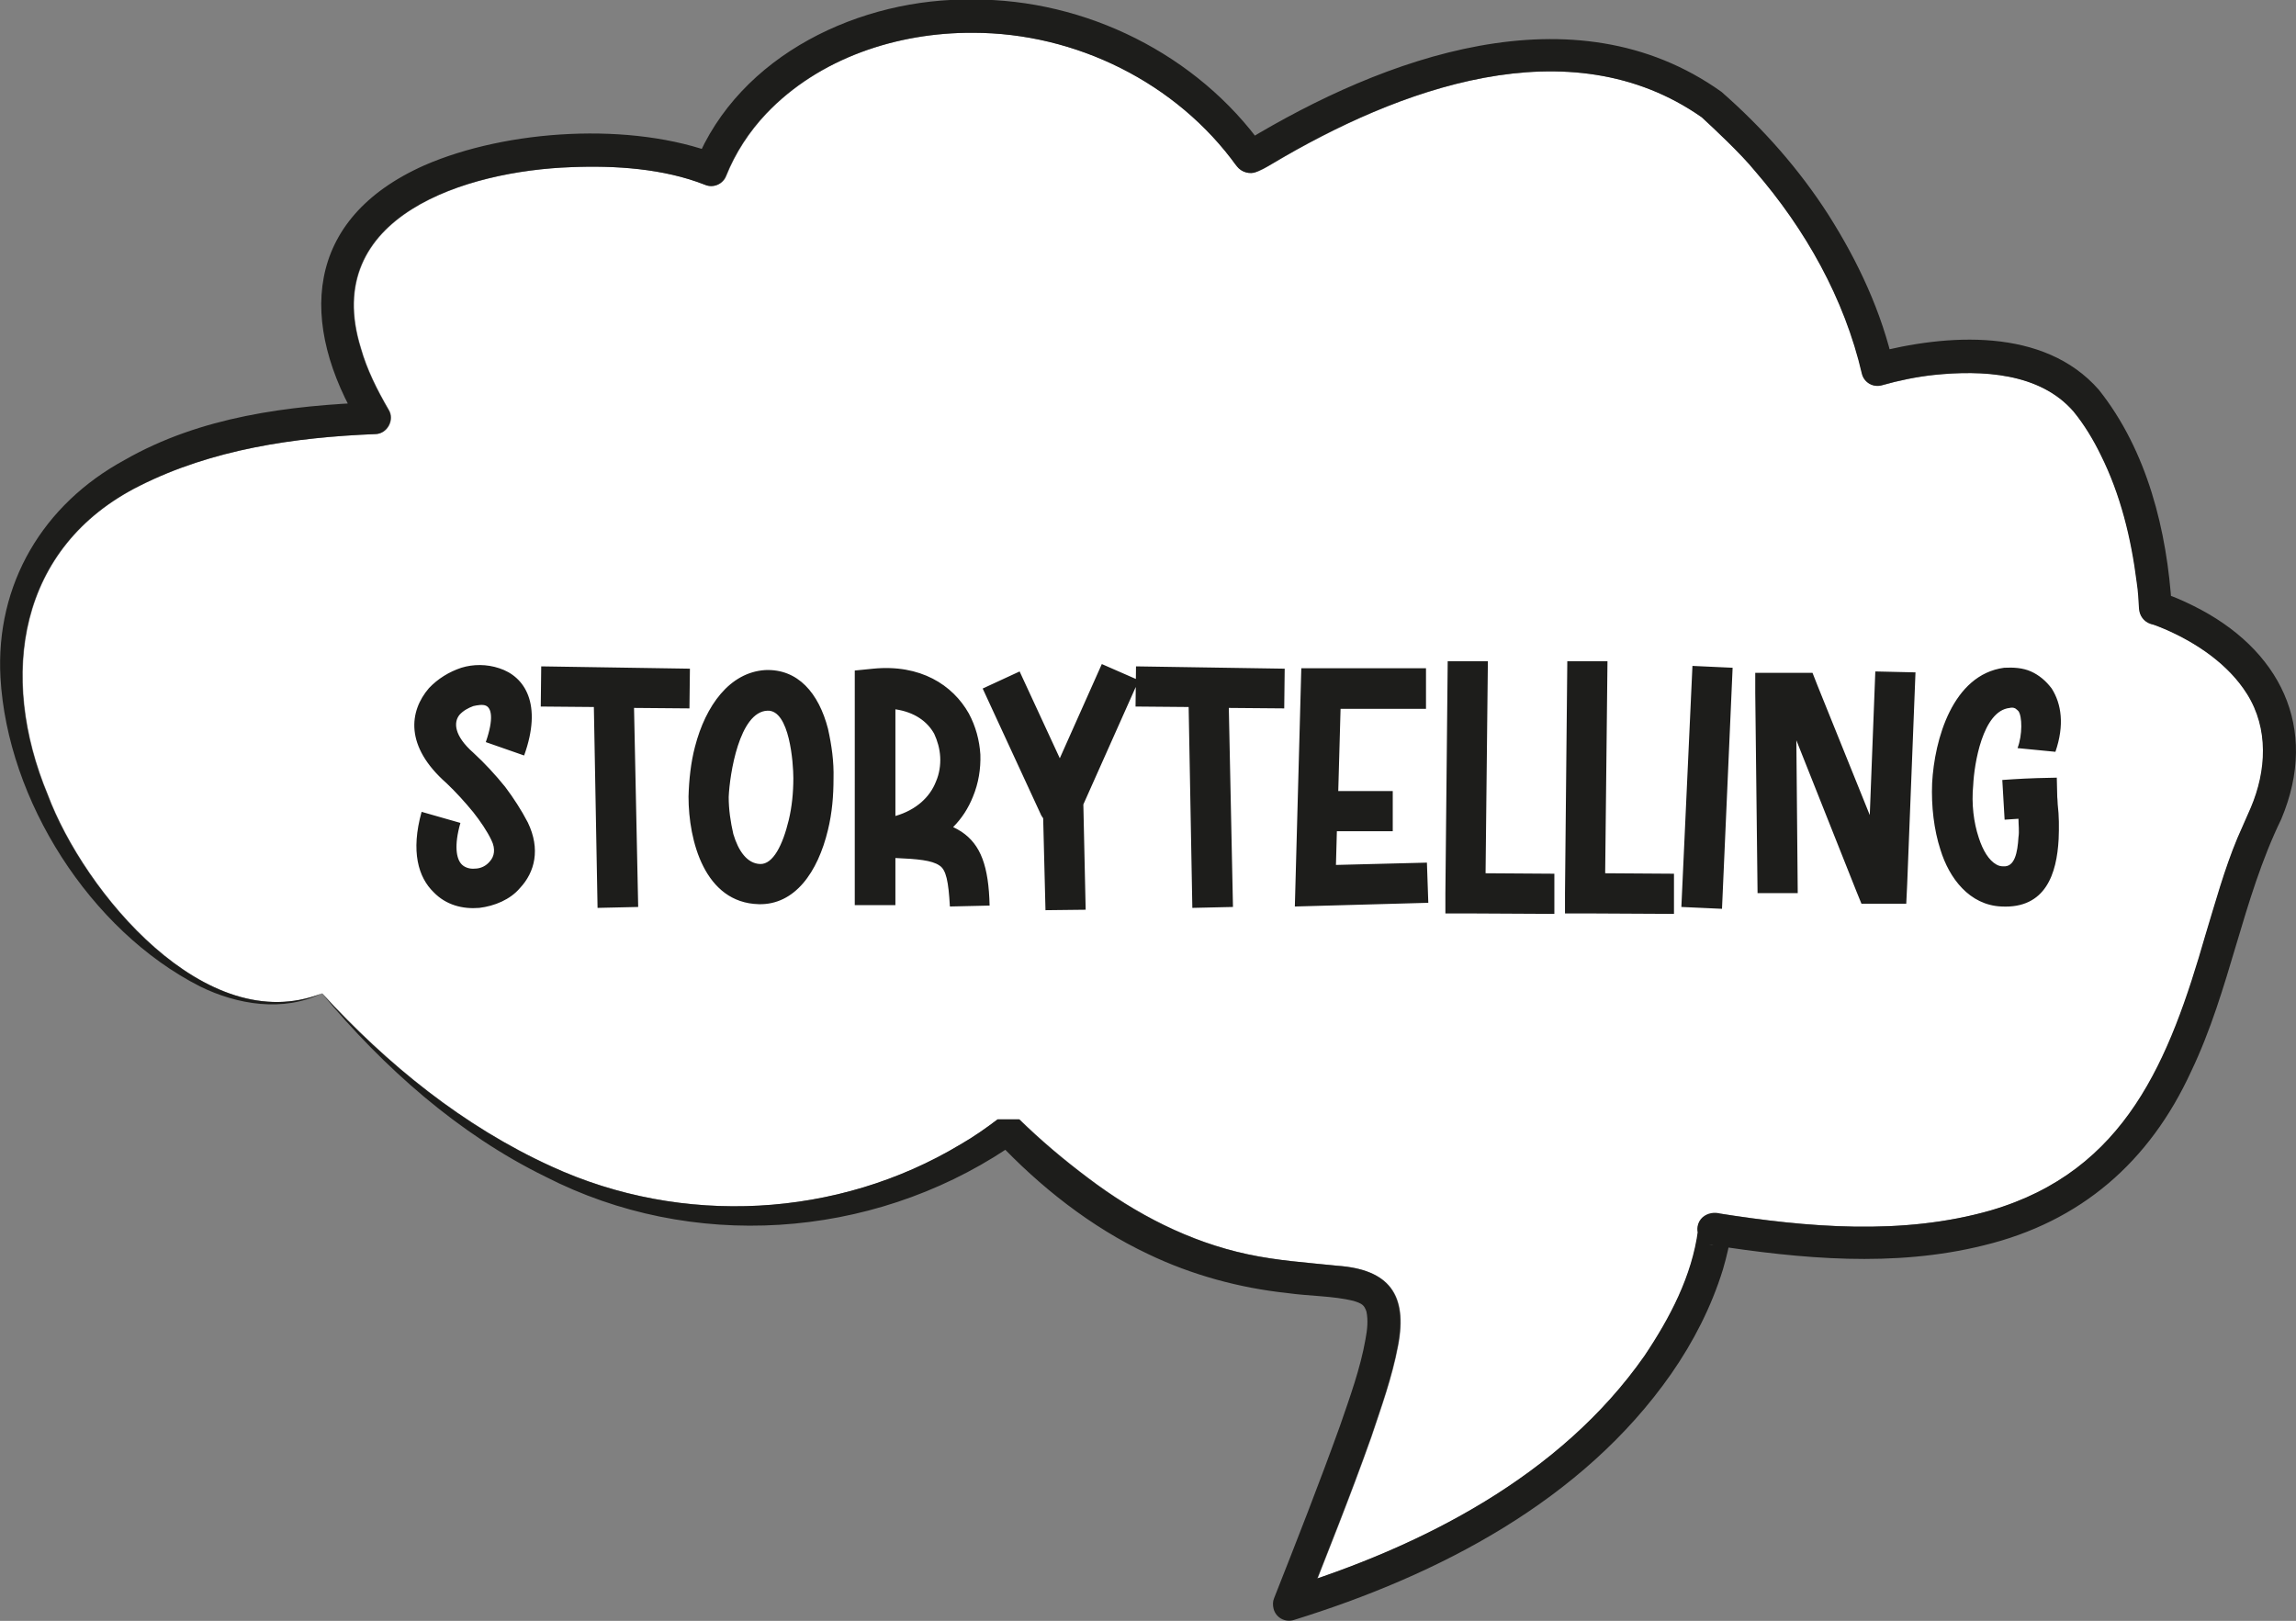
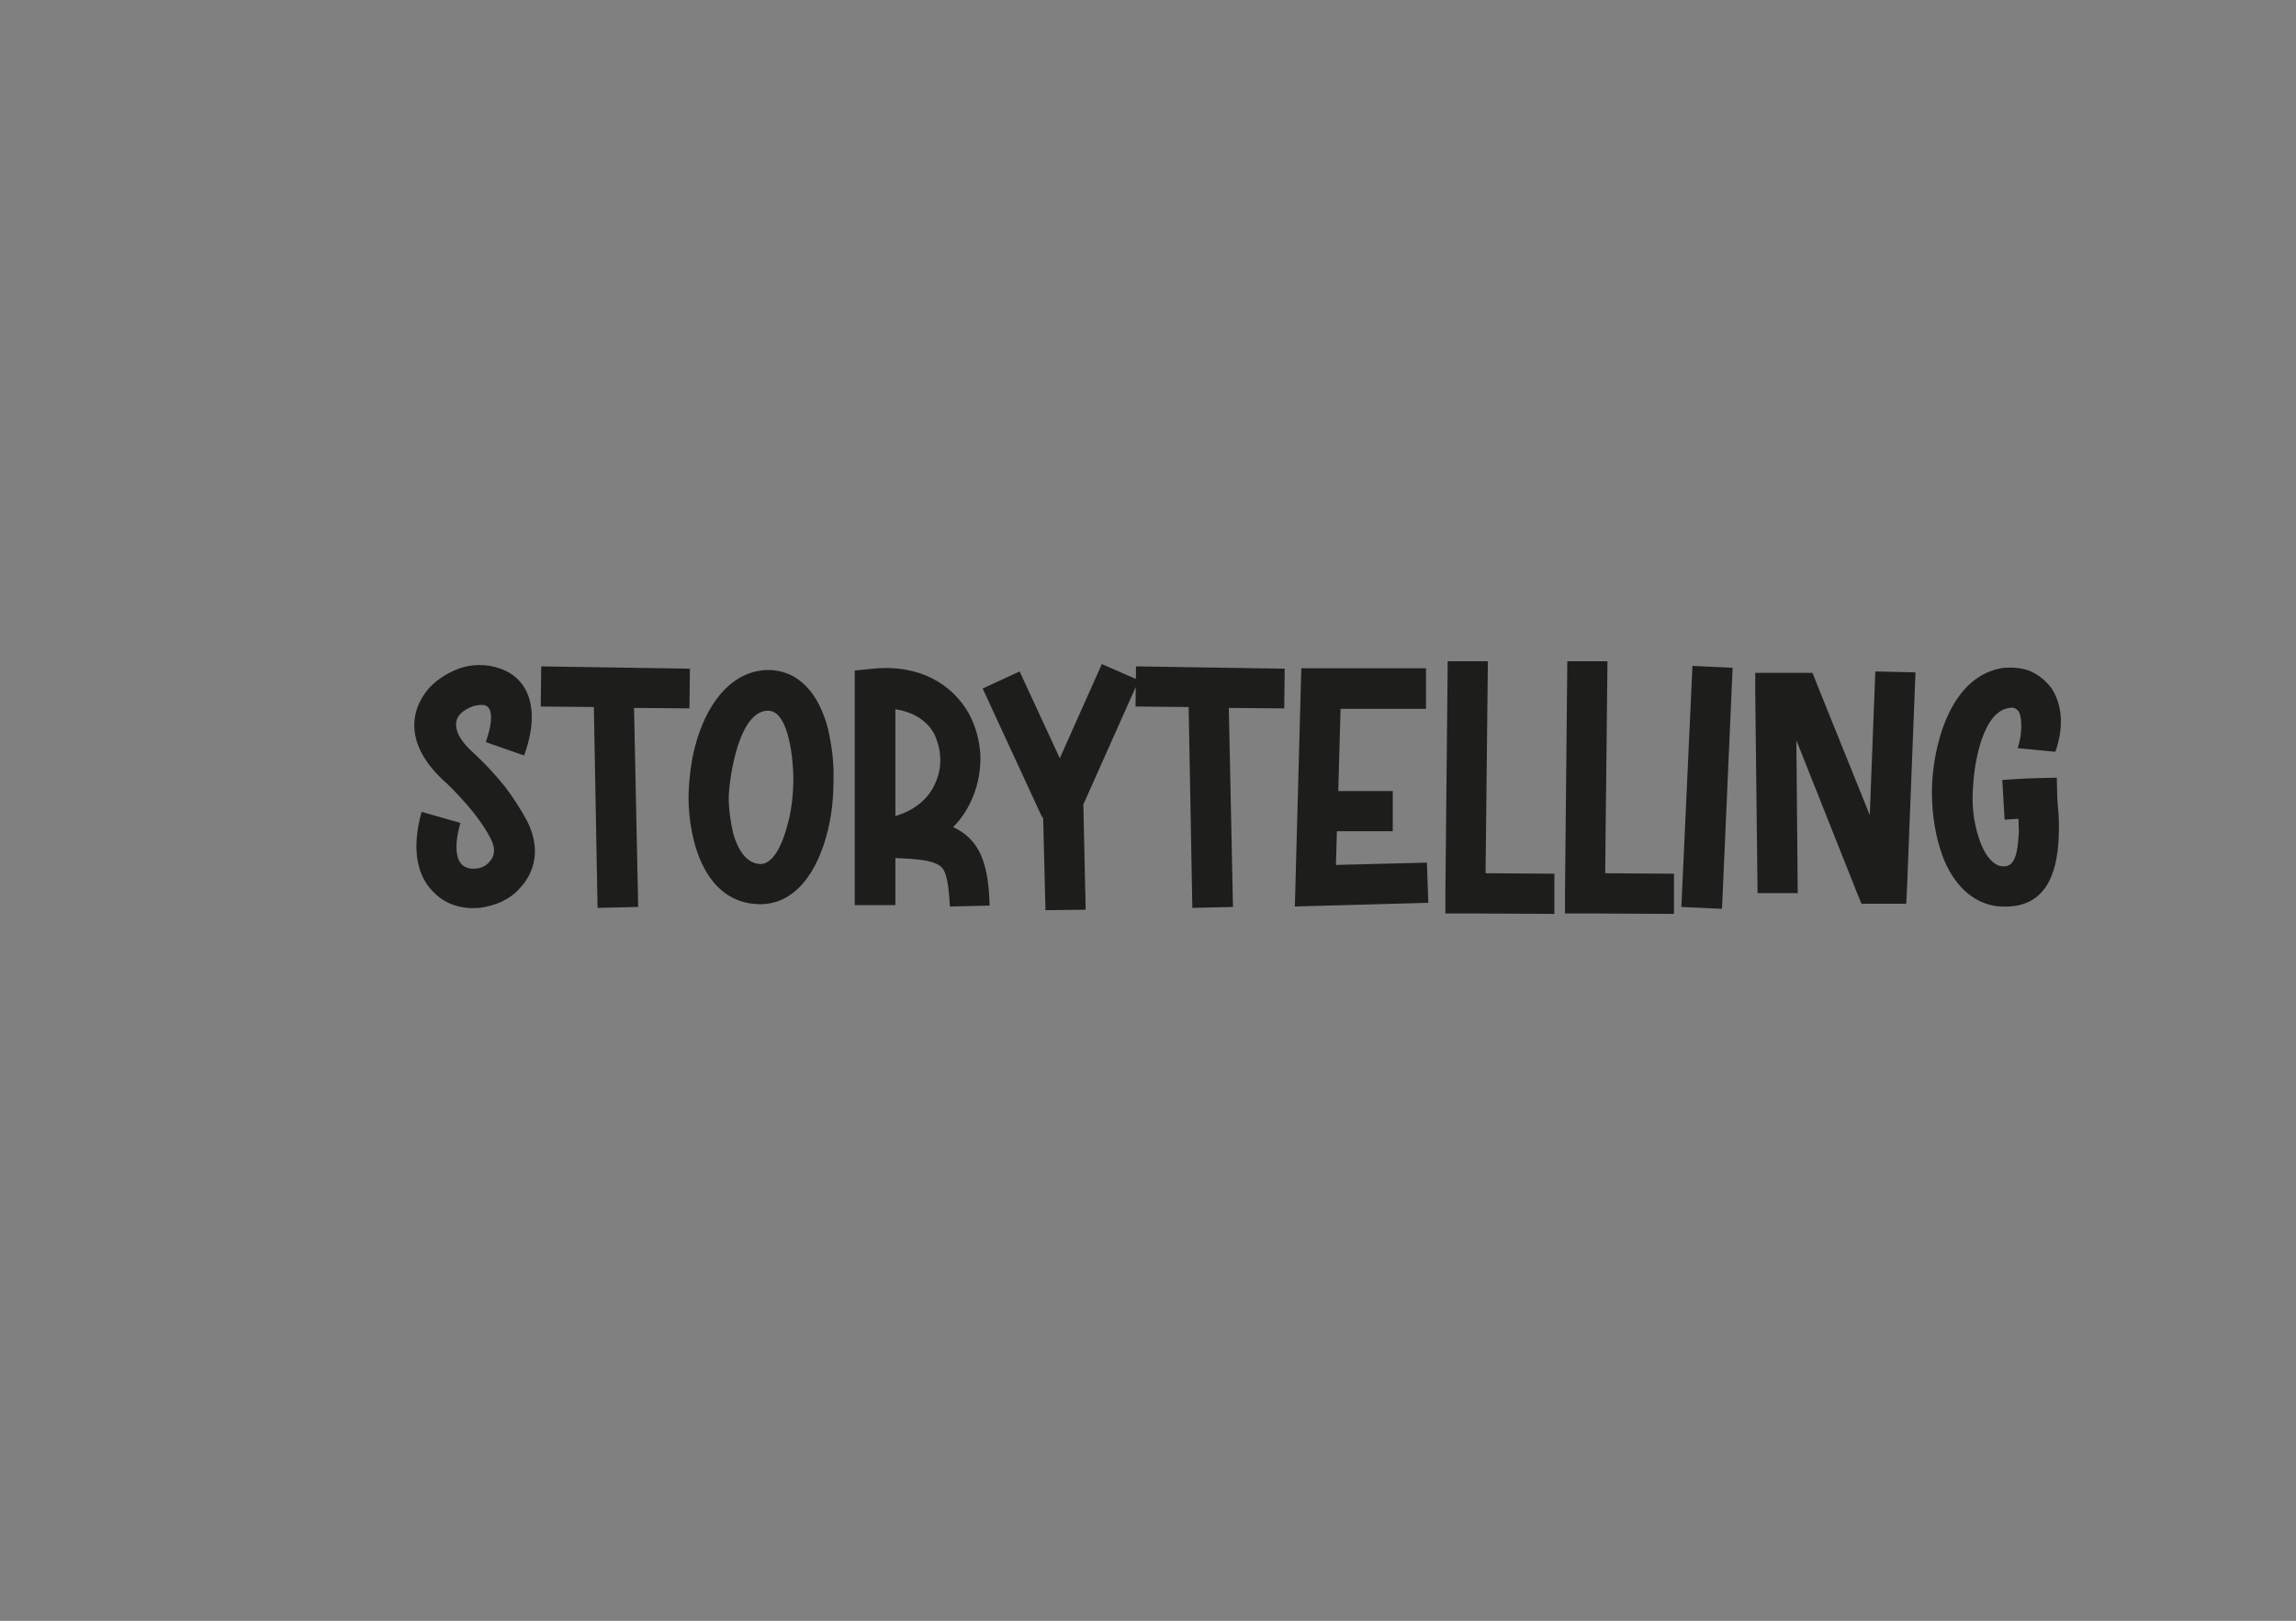
<svg xmlns="http://www.w3.org/2000/svg" id="Capa_1" x="0px" y="0px" viewBox="0 0 497.2 351" style="enable-background:new 0 0 497.2 351;" xml:space="preserve">
  <rect x="0" y="0" width="497.2" height="351" fill="#808080" stroke="none" />
  <style type="text/css">	.st0{fill:#FFFFFF;}	.st1{fill:#1D1D1B;}</style>
  <g>
-     <path class="st0" d="M69.8,215.1c14.1,15.4,30.6,28.8,49.7,37.5c28.3,13,62,11.2,88.6-4.8c2.8-1.6,5.5-3.5,8-5.4l4.7,0  c4.7,4.6,9.7,8.8,14.9,12.7c10.3,7.8,21.9,13.8,34.5,16.5c6.5,1.4,12.8,1.8,19.5,2.5c11.2,0.8,15.2,6.3,13.1,17.3  c-1.3,6.9-3.6,13.2-5.8,19.8c-4.5,12.7-9.5,25.1-14.4,37.6l-4.3-4.7c29.8-9.2,59.7-24.5,77.9-50.5c5.5-8.2,10.3-17.3,11.6-27.2  c0,0,0-0.1,0,0l0,0.2l0,0.2c0,0.1,0,0,0.1,0.3c0.2,0.5-0.1,0,0.6,1.2c0.7,1.3,3.4,2.1,5.3,0.4l-1.9-6c19.6,3.1,40.1,4.9,59.3-0.6  c29.3-8.6,38.7-32.5,46.5-59.7c2.1-6.9,4.1-14.2,6.9-20.9l2.9-6.6c3.4-8,3.9-17.1-0.8-24.6c-4-6.4-10.9-11.1-17.9-14.1  c-1-0.4-2.1-0.9-3-1.1c-1.5-0.5-2.4-1.8-2.5-3.3c-0.1-1.8-0.2-3.8-0.5-5.7c-1.2-9.5-3.5-19-7.8-27.6c-1.6-3.3-3.6-6.6-5.9-9.4  c-7.3-8.4-19.8-9-30.3-7.9c-3.7,0.4-7.6,1.2-11.1,2.2c-1.9,0.6-3.9-0.5-4.4-2.4C399.5,64.6,391,49.6,380.1,37  c-3.1-3.8-8.9-9.2-11.5-11.6c-28.7-20.1-65.9-6.1-93.1,10.1c-1.2,0.7-2.5,1.5-3.9,1.9c-1.5,0.3-3.2-0.4-4-1.9l0.3,0.5  c-13-18.1-34.9-28.9-57.1-28.9C194.3,7,177.4,12.6,166,24.6c-3.7,3.9-6.7,8.5-8.7,13.5c-0.7,1.8-2.8,2.7-4.6,1.9  c-8.9-3.5-19.4-4.2-29-3.8C101.3,37,69.3,46.7,78.2,75.4c1.3,4.6,3.5,9,6,13.3c1.4,2.2-0.3,5.3-2.9,5.3c-17.5,0.7-35.3,3.3-51,11.2  c-26.4,13.2-30.6,41.2-19.9,66.9C18.2,193,44.6,225.1,69.8,215.1L69.8,215.1L69.8,215.1z" />
-     <path class="st1" d="M69.7,215.1c-8.3,4.1-18.3,2.5-26.4-1.5c-23.8-12.1-41.7-40.3-43.2-66.9c-1.1-20.2,9.2-37.5,26.9-47.1  c16.4-9.4,35.5-11.8,54-12.5l-2.9,5.3C64.5,70,65.8,47.4,91.9,35.8c17.9-7.8,44.9-9.5,63.4-2.4l-4.7,1.9  c9.5-23.5,35.8-35.8,60.1-35.4c24.4-0.1,48.6,11.9,62.8,31.8l0.3,0.5c-0.5-1-1.8-1.9-2.8-1.9c-0.3,0-0.2,0-0.4,0  c-0.2,0-0.5,0-0.6,0.1C299.3,12.7,340.7-3,372.8,19.9c8.9,7.8,16.8,16.7,23.2,26.7c6.4,10.1,11.5,21,14.1,32.7l-4.5-2.8  c15.9-4.2,37-5.7,48.9,7.9c10.5,13.2,14.8,30.6,15.8,47.1l-2.5-3.3c2.7,0.9,4.8,1.8,7.2,3c18.6,9.2,27.4,26.3,19,46.2  c-8.5,17.5-11,36.8-19.5,54.6c-9,19.6-23.9,32.6-45,37.7c-19.4,4.8-39.5,2.9-58.9-0.1c-2-0.2-3.3-2-3-4c0.6-3.4,5.2-3.8,6.5-1.6  c0.7,1.1,0.4,0.8,0.6,1.2c0.1,0.4,0.1,0.2,0.1,0.4l0,0.2c0,0.2,0,0.3,0,0.4c-0.1,3-0.9,5.9-1.7,8.7c-2.5,8.1-6.4,15.7-11.2,22.6  c-19.2,27.5-50.4,43.6-81.7,53.3c-1.9,0.6-3.9-0.5-4.4-2.4c-0.2-0.8-0.2-1.6,0.1-2.3c4.9-12.4,9.8-24.9,14.3-37.4  c2.1-6.1,4.4-12.4,5.5-18.7c0.4-2.1,0.6-4.1,0.2-6c-0.5-1.4-0.9-1.7-2.8-2.3c-4.5-1.1-9.5-1-14.4-1.7c-10.3-1.1-20.6-3.9-30-8.4  c-12.5-5.9-23.5-14.6-32.9-24.6l4.7,0c-0.2,0.1-0.3,0.3-0.5,0.4l-0.3,0.2l-0.6,0.4l-1.1,0.8c-29.6,19.6-68.3,22.2-99.9,6  C99.3,245.6,83.1,231.2,69.7,215.1L69.7,215.1L69.7,215.1z M69.7,215.1c14.1,15.4,30.6,28.8,49.7,37.5c28.3,13,62,11.2,88.6-4.8  c2.8-1.6,5.5-3.5,8-5.4l4.7,0c4.7,4.6,9.7,8.8,14.9,12.7c10.3,7.8,21.9,13.8,34.5,16.5c6.5,1.4,12.8,1.8,19.5,2.5  c11.2,0.8,15.2,6.3,13.1,17.3c-1.3,6.9-3.6,13.2-5.8,19.8c-4.5,12.7-9.5,25.1-14.4,37.6l-4.3-4.7c29.8-9.2,59.7-24.5,77.9-50.5  c5.5-8.2,10.3-17.3,11.6-27.2c0,0,0-0.1,0,0l0,0.2l0,0.2c0,0.1,0,0,0.1,0.3c0.2,0.5-0.1,0,0.6,1.2c0.7,1.3,3.4,2.1,5.3,0.4l-1.9-6  c19.6,3.1,40.1,4.9,59.3-0.6c29.3-8.6,38.7-32.6,46.5-59.7c2.1-6.9,4.1-14.2,6.9-20.9l2.9-6.6c3.4-8,3.9-17.1-0.8-24.6  c-4-6.4-10.9-11.1-17.9-14.1c-1-0.4-2.1-0.9-3-1.1c-1.5-0.5-2.4-1.8-2.5-3.3c-0.1-1.8-0.2-3.8-0.5-5.7c-1.2-9.5-3.5-19-7.8-27.6  c-1.6-3.3-3.6-6.6-5.9-9.4c-7.3-8.4-19.8-9-30.3-7.9c-3.7,0.4-7.6,1.2-11.1,2.2c-1.9,0.6-3.9-0.5-4.4-2.4  C399.4,64.6,390.9,49.6,380,37c-3.1-3.8-8.9-9.2-11.5-11.6c-28.7-20.1-65.9-6.1-93.1,10.1c-1.2,0.7-2.5,1.5-3.9,1.9  c-1.5,0.3-3.2-0.4-4-1.9l0.3,0.5c-13-18.1-34.9-28.9-57.1-28.9c-16.4-0.1-33.4,5.5-44.8,17.5c-3.7,3.9-6.7,8.5-8.7,13.5  c-0.7,1.8-2.8,2.7-4.6,1.9c-8.9-3.5-19.4-4.2-29-3.8C101.1,37,69.2,46.7,78.1,75.4c1.3,4.6,3.5,9,6,13.3c1.4,2.2-0.3,5.3-2.9,5.3  c-17.5,0.7-35.3,3.3-51,11.2c-26.4,13.2-30.6,41.2-19.9,66.9C18.1,193,44.5,225.1,69.7,215.1L69.7,215.1L69.7,215.1z" />
    <path class="st1" d="M433.4,196.3c9.6,0.5,12-7.1,12.4-14.6c0.1-2.5,0.1-5-0.2-7.5c0-0.7-0.1-1.4-0.1-1.6l-0.1-4.2l-4.3,0.1  c-3.5,0.1-7.5,0.4-7.5,0.4l0.5,8.6c0,0,1.3-0.1,3-0.2c0,1.3,0.2,2.7,0,4c-0.2,3.3-0.8,6.5-3.3,6.3c-0.5,0-1-0.1-1.5-0.4  c-1.6-0.9-2.9-3-3.8-5.8c-1.1-3.3-1.6-7.3-1.2-11.4c0.2-4.4,2-16.1,7.9-16.7c0.4-0.1,0.8-0.1,1.2,0.1c0.3,0.2,0.5,0.4,0.7,0.6  c0.8,1.1,0.9,5.1-0.2,8l8.2,0.8c2-5.8,1.3-10.4-0.8-13.7c-1.2-1.6-2.7-2.9-4.5-3.7c-1.8-0.8-3.8-0.9-5.8-0.8  c-11.2,1.5-15.1,15.6-15.6,25c-0.2,5,0.4,10.1,1.8,14.4C422.1,190.2,426.5,196,433.4,196.3 M413,191.5l1.8-45.9l-8.7-0.2l-1.2,31.1  l-11.3-28l-1.1-2.8h-12.4v4.4l0.5,43.3h8.7l-0.3-33.1L402,193l1.1,2.7h9.7L413,191.5L413,191.5z M372.9,196.8l2.3-52.2l-8.7-0.4  l-2.4,52.2L372.9,196.8z M362.5,197.9v-8.7l-14.9-0.1l0.5-45.9h-8.7l-0.5,50.2v4.4h4.4L362.5,197.9L362.5,197.9z M336.6,197.9v-8.7  l-14.9-0.1l0.5-45.9h-8.7l-0.5,50.2v4.4h4.4L336.6,197.9L336.6,197.9z M309.3,195.5l-0.3-8.7l-19.7,0.5l0.2-7.3h12.1v-8.7h-11.8  l0.5-17.8h18.5v-8.8h-27l-1.4,51.6L309.3,195.5L309.3,195.5z M267,196.4l-0.9-43.1l12,0.1l0.1-8.6l-32.2-0.5l-0.1,8.7l11.5,0.1  l0.8,43.5L267,196.4L267,196.4z M234.6,174.2l12-26.9l-8-3.5l-9.1,20.4l-8.7-18.8l-8,3.7l12.7,27.5l0.4,0.6l0.5,19.9l8.7-0.1  L234.6,174.2L234.6,174.2z M203.6,163.9c0.1,1.8-0.2,3.7-0.9,5.3c-1.3,3.4-4.3,6.2-8.8,7.5v-23.1c4.1,0.6,6.9,2.6,8.4,5.3  C203,160.4,203.5,162.1,203.6,163.9 M214.3,196.1c-0.2-8.5-1.9-13.2-6.1-16c-0.6-0.4-1.2-0.7-1.8-1c1.9-1.9,3.3-4.1,4.3-6.6  c1.2-2.9,1.7-6,1.6-9.1c-0.2-3.1-1-6.1-2.5-8.9c-3.5-6.2-10.5-10.7-20.7-9.7l-4,0.4V196h8.8v-10.2c4.8,0.2,7.9,0.5,9.5,1.6  c1.5,0.9,2,3.5,2.3,8.9L214.3,196.1L214.3,196.1z M170.8,177.6c-1.3,5.4-3.4,9.6-6.2,9.5c-2.8-0.1-4.7-2.8-5.8-6.5  c-0.6-2.6-1-5.3-1-8c0.2-4.9,2.3-18.5,8.4-18.7c4.8-0.2,5.6,11.4,5.6,14.6C171.8,171.6,171.5,174.7,170.8,177.6 M164.3,195.8  c7.8,0.2,12.8-6.9,15-16.1c0.9-3.7,1.2-7.4,1.2-11.1c0.1-3.7-0.4-7.2-1.2-10.8c-2-7.7-6.5-13-13.6-12.7  c-7.7,0.5-12.9,7.7-15.2,16.6c-0.9,3.4-1.3,7.2-1.4,10.8C149.1,182.1,152.6,195.5,164.3,195.8 M138.2,196.4l-0.9-43.1l12,0.1  l0.1-8.6l-32.2-0.5l-0.1,8.7l11.5,0.1l0.8,43.5L138.2,196.4L138.2,196.4z M102.8,188.1c-1,0.1-2.1-0.2-2.8-0.9  c-1.2-1.2-1.7-4.1-0.3-9l-8.4-2.4c-2.4,8.6-0.7,14.2,2.6,17.4c2.7,2.8,6.3,3.7,9.9,3.4c3.3-0.4,6.7-1.8,8.8-4.3  c3.2-3.4,4.5-8.4,1.7-14.2c-1.4-2.7-3.1-5.3-4.9-7.7c-2.1-2.6-4.4-5.1-6.9-7.4c-4.2-3.7-4.3-6.6-3-8.2c0.8-0.9,1.9-1.5,3-1.9  c0.9-0.2,2-0.4,2.7-0.1c1.2,0.5,1.8,2.7,0,7.9l8.3,2.9c4-11.1,0.2-17.1-5.4-18.9c-2.7-0.9-5.6-0.9-8.2-0.1c-2.7,0.9-5.1,2.4-7,4.4  c-4.3,5-5.3,12.6,3.8,20.6c2,1.9,4,4.1,5.8,6.3c1.5,1.9,3,4.1,3.9,6c1,2,0.6,3.6-0.3,4.6C105.3,187.5,104.1,188.1,102.8,188.1" />
  </g>
</svg>